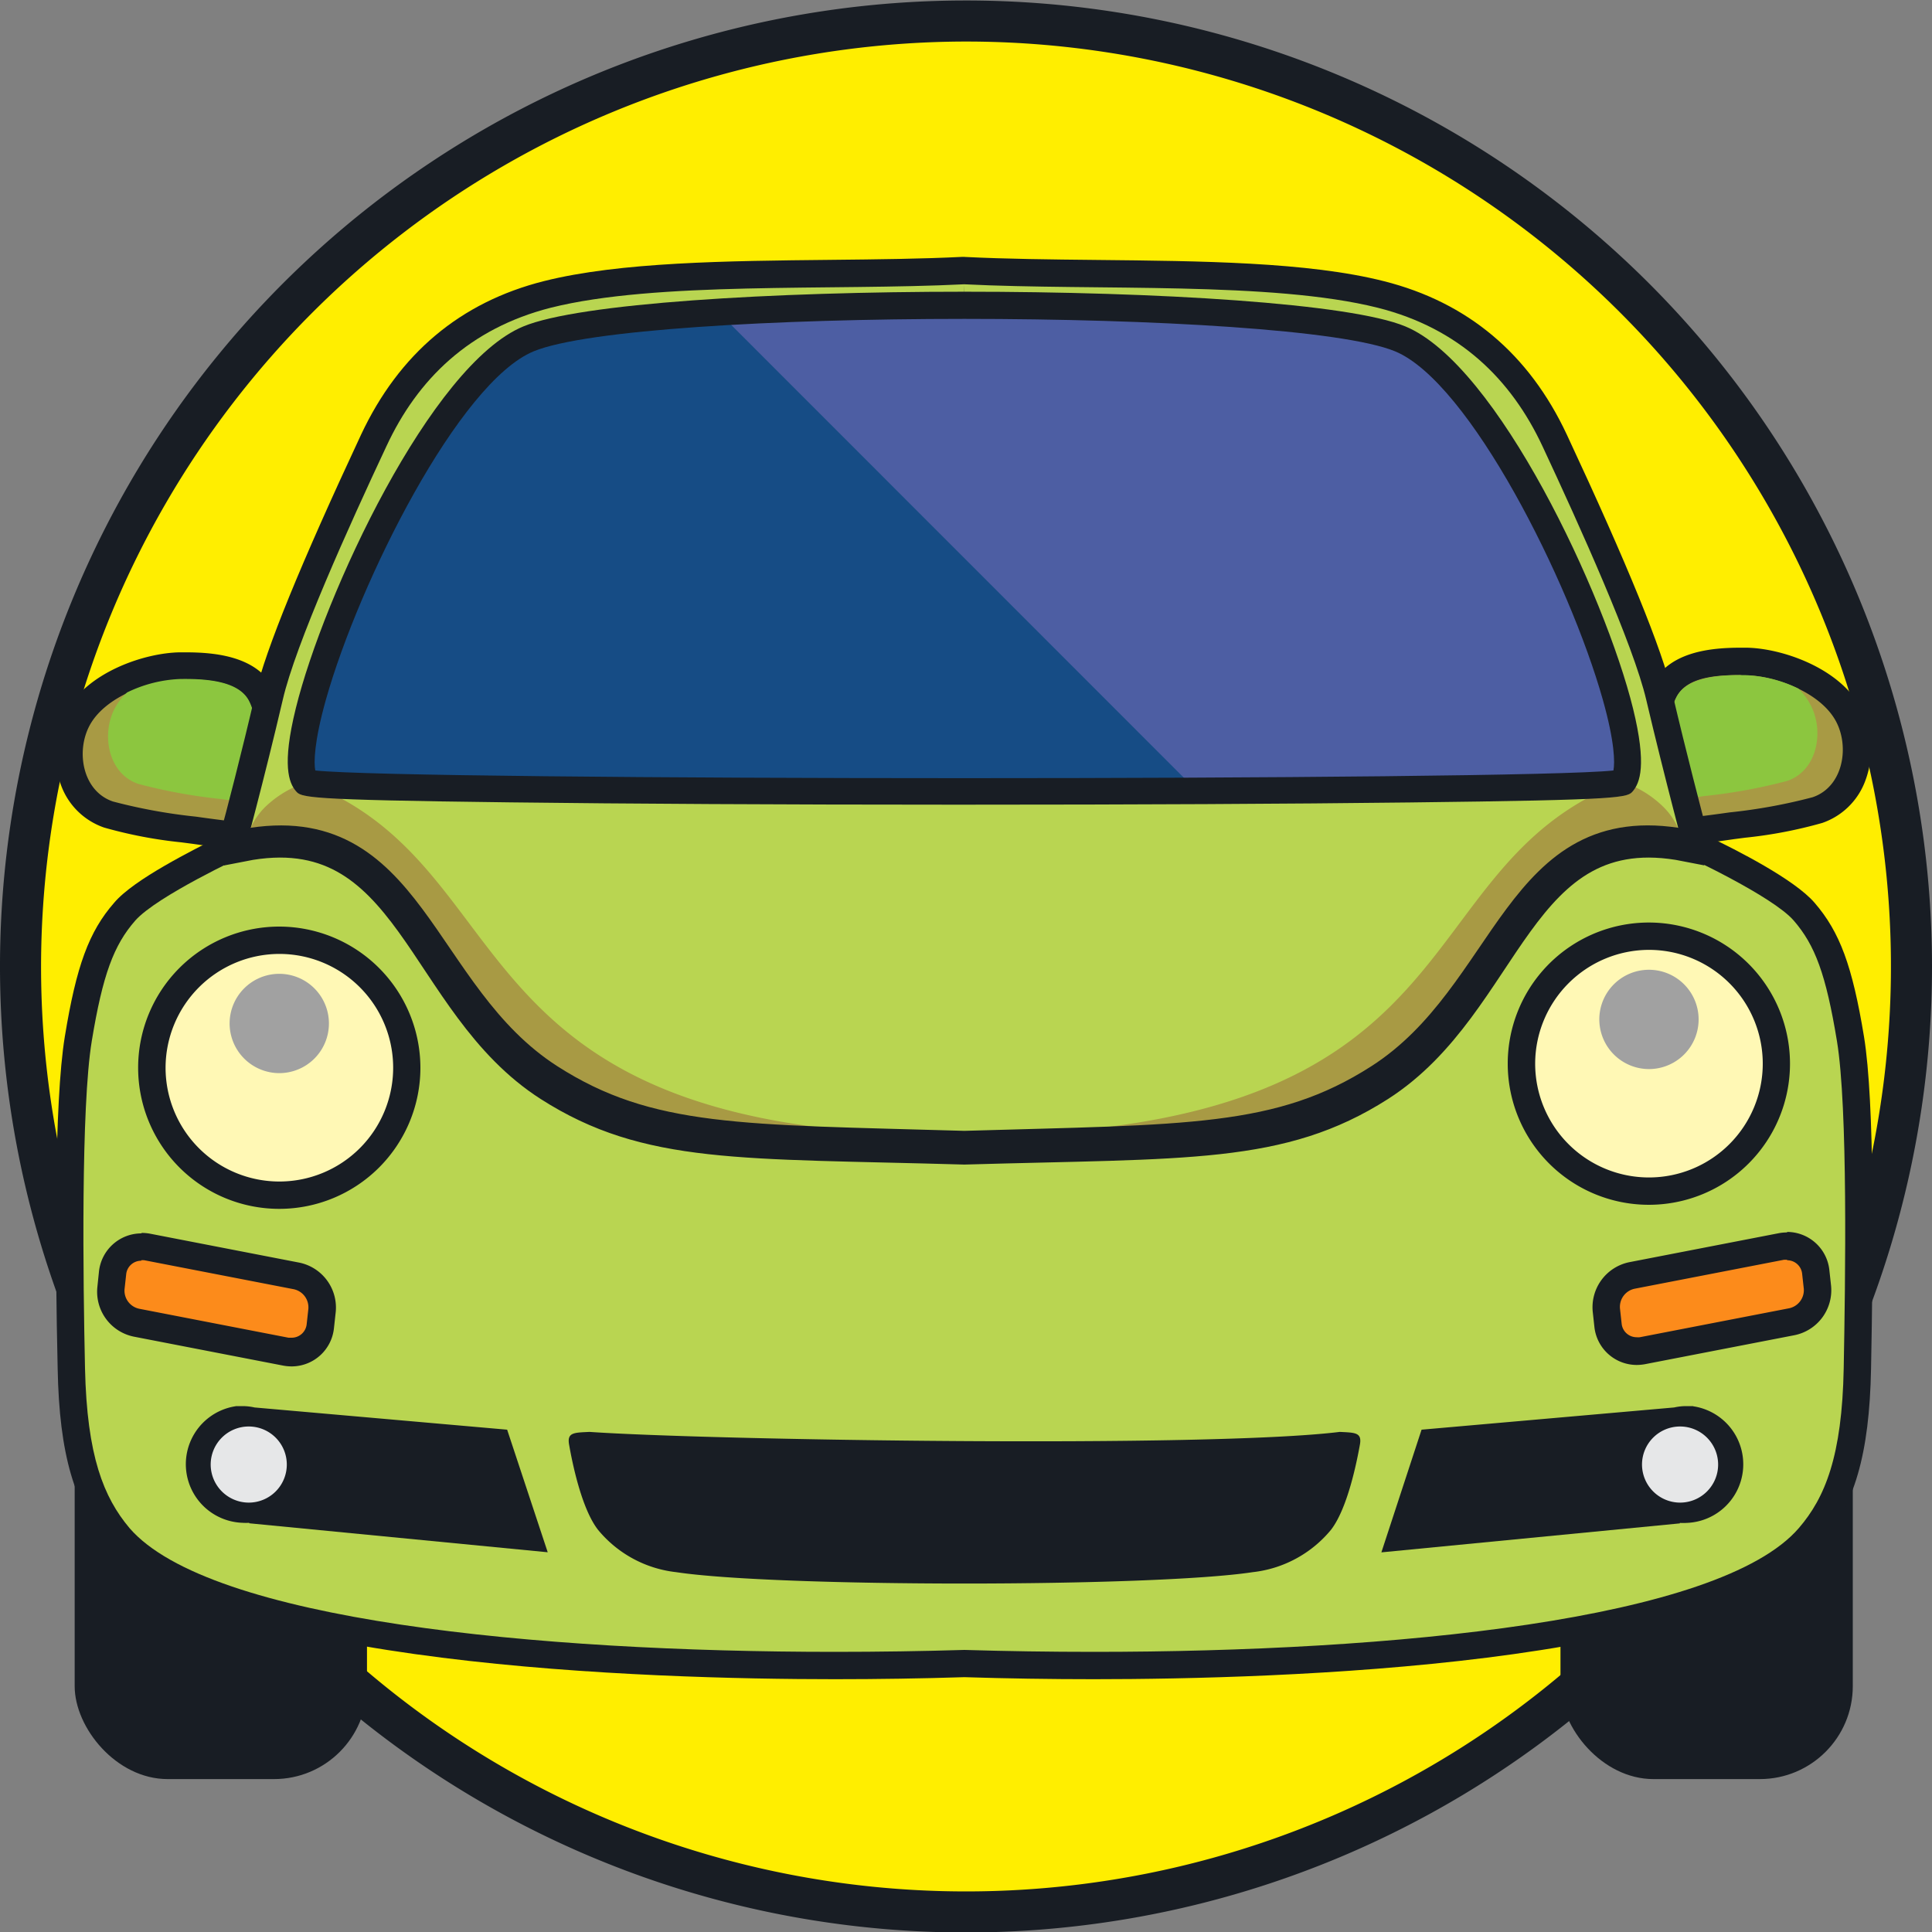
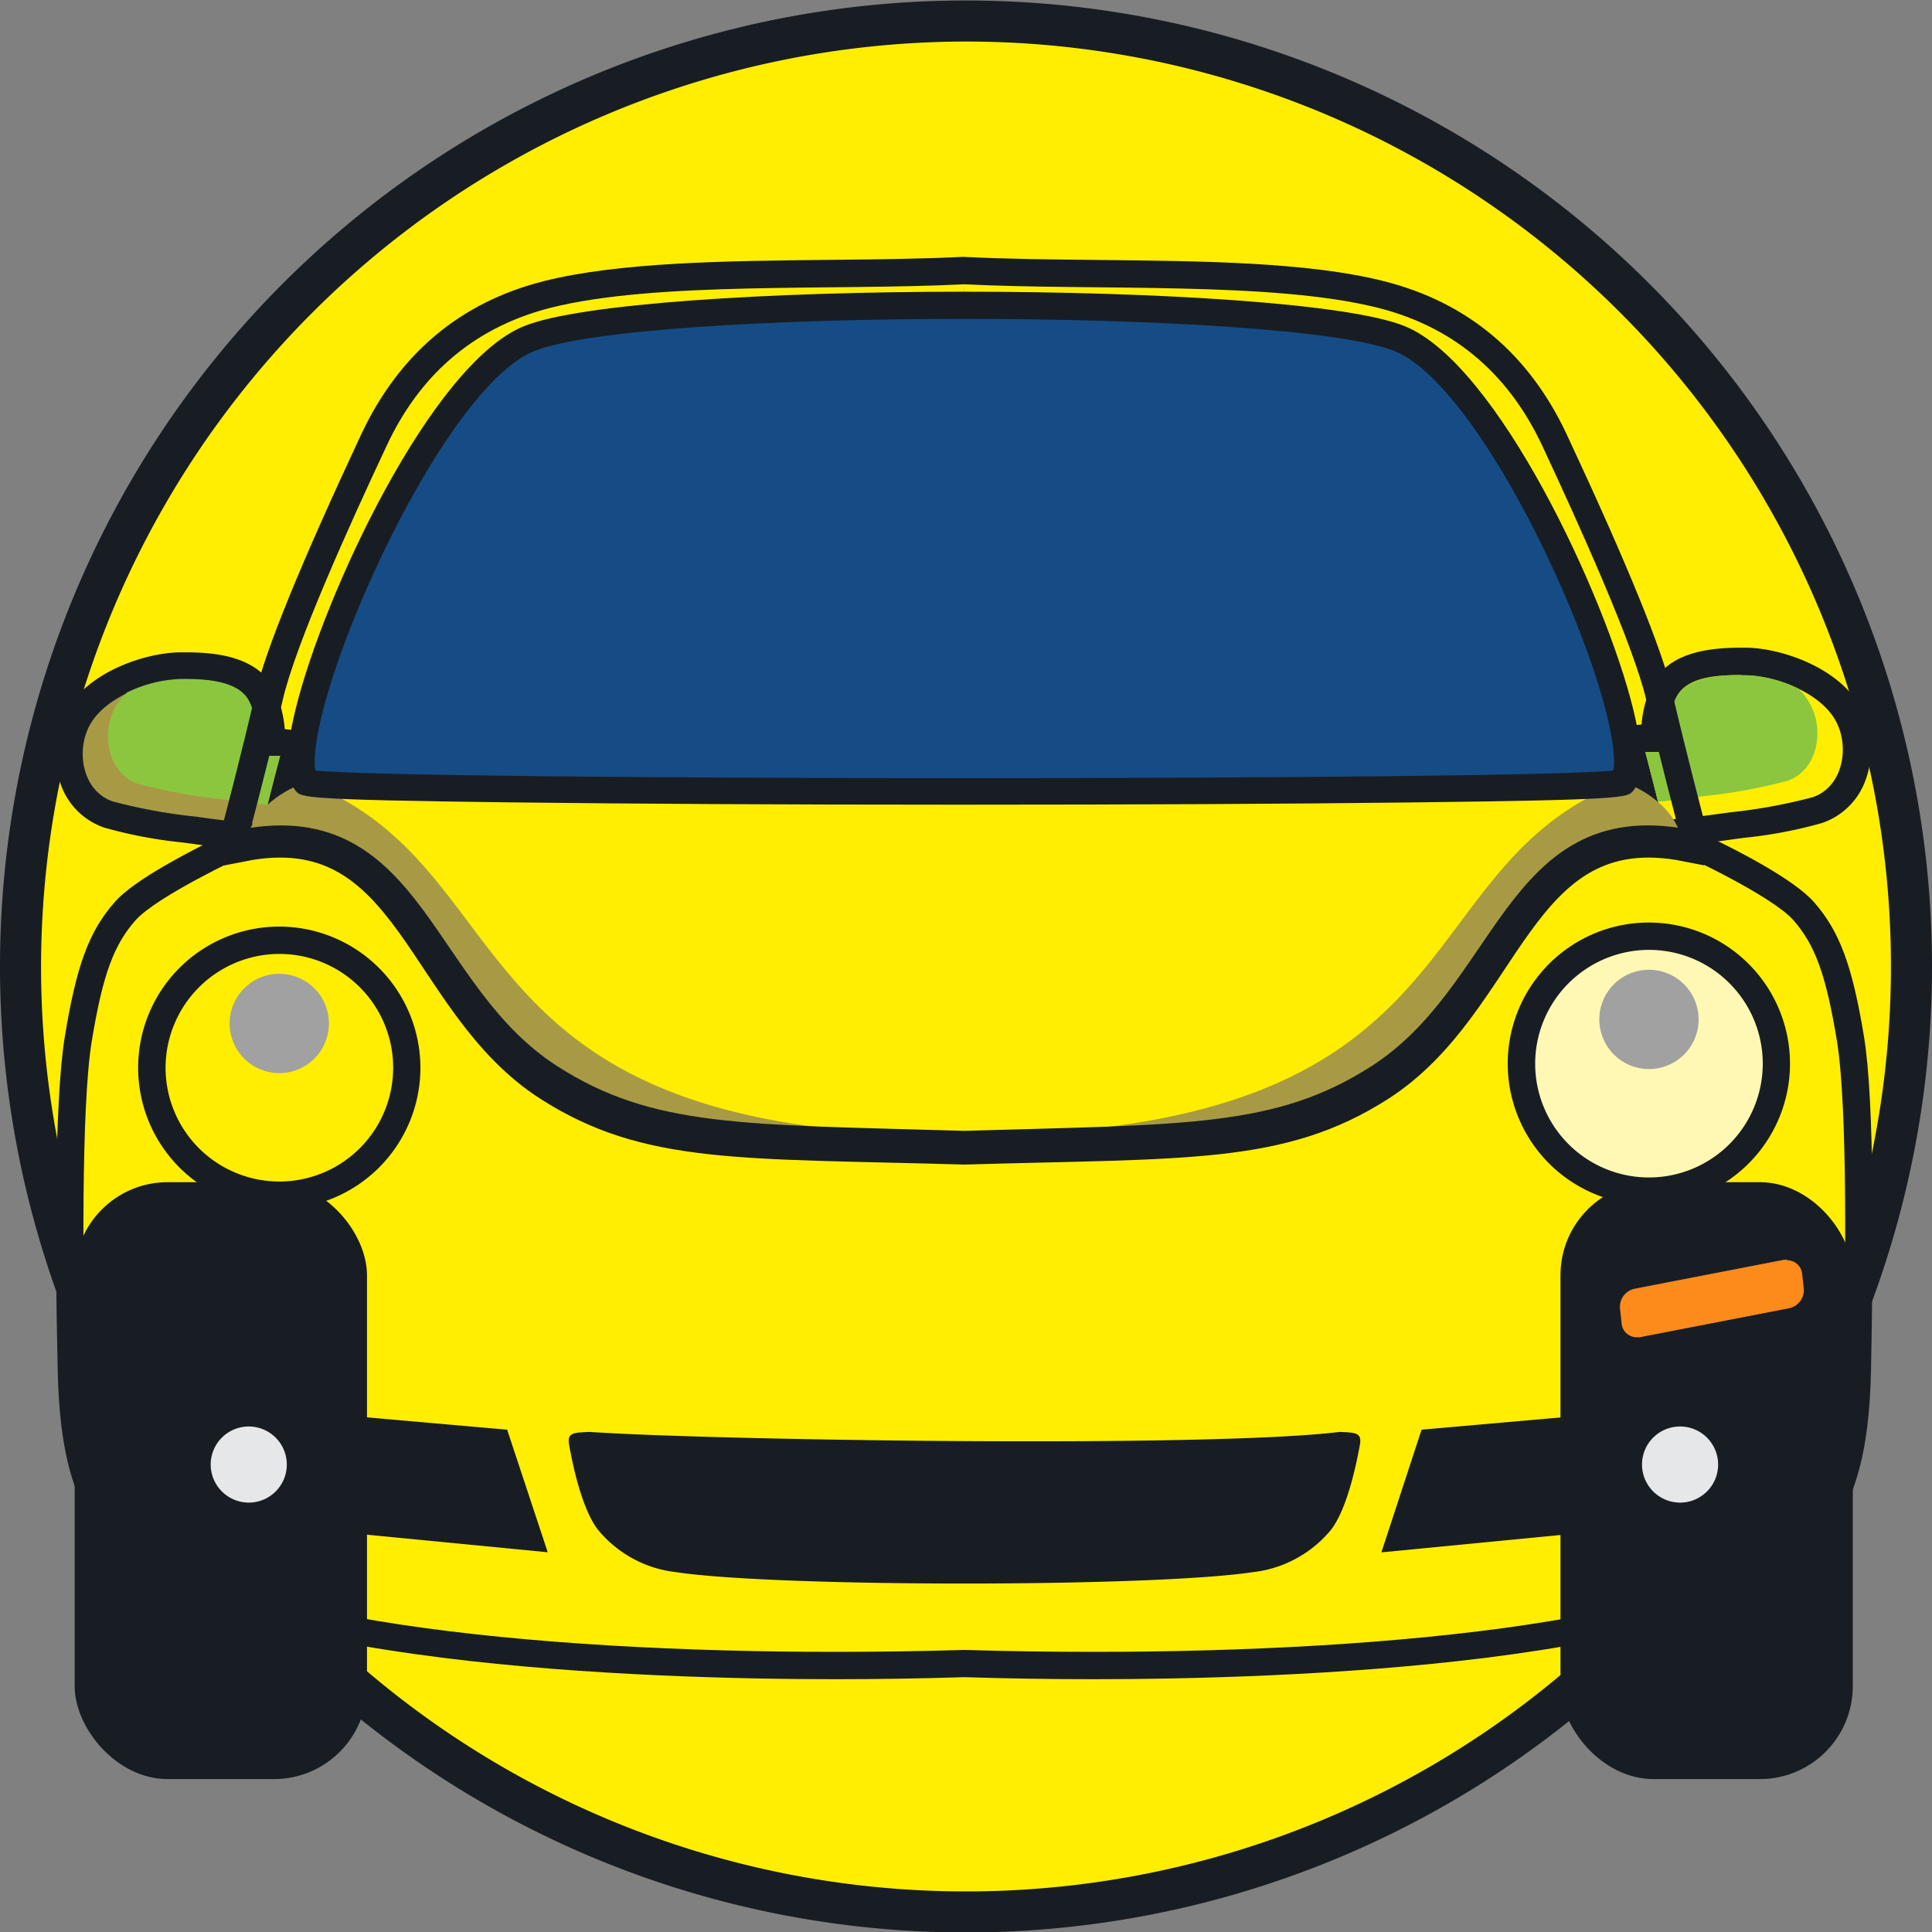
<svg xmlns="http://www.w3.org/2000/svg" id="Слой_1" data-name="Слой 1" viewBox="0 0 200 200">
  <rect x="0" y="0" width="200" height="200" fill="#808080" stroke="none" />
  <defs>
    <style>.cls-1{fill:#fe0;}.cls-13,.cls-2,.cls-8{fill:#181d24;}.cls-3{fill:#a89a44;}.cls-10,.cls-11,.cls-12,.cls-13,.cls-3,.cls-4,.cls-5,.cls-6,.cls-7,.cls-8,.cls-9{fill-rule:evenodd;}.cls-4{fill:#8cc63f;}.cls-5{fill:#b9d551;}.cls-6{fill:#164c85;}.cls-7{fill:#4d5ea3;}.cls-9{fill:#fff8b5;}.cls-10{fill:#a1a1a1;}.cls-11{fill:#fc8b1b;}.cls-12{fill:#e6e7e8;}.cls-13{stroke:#181d24;stroke-miterlimit:10;stroke-width:2.83px;}</style>
  </defs>
  <title>Ico</title>
  <circle class="cls-1" cx="100" cy="100.05" r="97.87" transform="translate(-37.68 132.51) rotate(-58.28)" />
  <path class="cls-2" d="M100,4.3A95.75,95.75,0,1,1,4.25,100.05,95.85,95.85,0,0,1,100,4.3m0-4.25a100,100,0,1,0,100,100A100,100,0,0,0,100,.05Z" />
  <path class="cls-3" d="M26.92,86.68c-1.44,0-6.3-.69-6.85-.77l-1.16-.16a45.46,45.46,0,0,1-7.7-1.47,5.89,5.89,0,0,1-3.57-3.47A7.89,7.89,0,0,1,8,74.43c2-3.73,7.38-5.47,10.6-5.52h.52c2.7,0,6.45.31,7.88,3a12.47,12.47,0,0,1,1.07,4.94h.53l.55,0,1.62.18-.41,1.58c-.77,3-1.62,6.33-1.72,6.79a1.44,1.44,0,0,1-1.26,1.25,2.31,2.31,0,0,1-.45,0Z" />
  <path class="cls-2" d="M19.11,70.32c2.78,0,5.64.38,6.63,2.24s.92,5.73.92,5.73,1.23-.05,1.93-.05H29s-1.75,6.74-1.75,7c0,0-.11.05-.31.05-1,0-4.34-.42-6.65-.75a56.3,56.3,0,0,1-8.6-1.57c-3.13-1.06-3.85-5.15-2.43-7.84,1.62-3.07,6.44-4.73,9.37-4.77h.5m0-2.83h-.54c-3.57.06-9.59,2-11.83,6.28a9.28,9.28,0,0,0-.41,7.56,7.27,7.27,0,0,0,4.43,4.3,46.63,46.63,0,0,0,8,1.53l1.15.15c.91.13,5.54.78,7.05.78a2.91,2.91,0,0,0,3.14-2.88,2.38,2.38,0,0,1,0,.47c.09-.46.94-3.77,1.7-6.72l.83-3.17-3.17-.35a11.88,11.88,0,0,0-1.14-4.21c-1.78-3.35-6.07-3.74-9.13-3.74Z" />
  <path class="cls-4" d="M29,78.25c-.39,0-2.32,0-2.32,0s.13-3.76-.92-5.73-4.2-2.28-7.13-2.23a13.72,13.72,0,0,0-5.47,1.39,6.19,6.19,0,0,0-1.27,1.63c-1.43,2.69-.71,6.78,2.43,7.84a55.87,55.87,0,0,0,8.6,1.57c1.46.21,3.34.45,4.77.6C28.19,81.3,29,78.25,29,78.25Z" />
-   <path class="cls-3" d="M172.39,86.28A1.52,1.52,0,0,1,170.68,85h0c-.07-.39-.94-3.8-1.72-6.8l-.41-1.59,1.62-.18.55,0h.53a12.47,12.47,0,0,1,1.07-4.94c1.42-2.67,5.18-3,7.88-3h.52c3.21,0,8.63,1.79,10.6,5.53a7.82,7.82,0,0,1,.34,6.37,5.85,5.85,0,0,1-3.56,3.47,45.46,45.46,0,0,1-7.7,1.47l-1.16.16C178.69,85.59,173.83,86.28,172.39,86.28Z" />
  <path class="cls-2" d="M180.2,69.92h.5c2.93,0,7.75,1.7,9.37,4.77,1.42,2.69.7,6.78-2.43,7.84a56.3,56.3,0,0,1-8.6,1.57c-2.31.33-5.63.75-6.65.75-.2,0-.31,0-.31,0,0-.22-1.75-7-1.75-7h.39c.7,0,1.93,0,1.93,0s-.13-3.76.92-5.73,3.85-2.24,6.63-2.24m0-2.83c-3.07,0-7.35.39-9.13,3.74A11.88,11.88,0,0,0,169.93,75l-3.17.35.83,3.17c.76,3,1.61,6.26,1.7,6.72a2.07,2.07,0,0,1,0-.47,2.92,2.92,0,0,0,3.15,2.88c1.47,0,5.77-.59,7.05-.78l1.15-.15a46.63,46.63,0,0,0,8-1.53,7.27,7.27,0,0,0,4.43-4.3,9.28,9.28,0,0,0-.41-7.56c-2.24-4.24-8.27-6.22-11.83-6.28Z" />
  <path class="cls-4" d="M170.33,77.85c.39,0,2.32,0,2.32,0s-.13-3.76.92-5.73,4.2-2.28,7.13-2.23a13.63,13.63,0,0,1,5.46,1.39A6.18,6.18,0,0,1,187.44,73c1.42,2.69.7,6.78-2.43,7.84a55.87,55.87,0,0,1-8.6,1.57c-1.46.21-3.34.45-4.77.6C171.12,80.9,170.33,77.85,170.33,77.85Z" />
  <rect class="cls-2" x="161.54" y="122.38" width="30.26" height="61.79" rx="9.62" ry="9.62" />
  <rect class="cls-2" x="7.73" y="122.38" width="30.26" height="61.79" rx="9.62" ry="9.62" />
-   <path class="cls-5" d="M113.25,172.41c-4.5,0-9-.07-13.46-.21-4.35.14-8.88.21-13.38.21-18.82,0-63.7-1.29-74-13.3-3.38-3.92-4.82-9-5-17.44-.13-6.59-.51-26.65.72-34.13,1.15-7,2.36-10.36,4.79-13.17C15,92,21.77,88.64,24,87.6c.55-2.06,2.34-8.82,3.89-15.47,1-4.41,4.68-13.34,10.84-26.53,3.72-8,9.77-13.05,18-15.11,7.71-1.94,18.72-2.06,29.38-2.17,4.85-.05,9.44-.09,13.69-.3h.14c4.25.21,8.84.25,13.7.3,10.65.11,21.66.23,29.37,2.17,8.22,2.06,14.27,7.15,18,15.11,6.16,13.19,9.81,22.12,10.84,26.53,1.55,6.65,3.34,13.41,3.89,15.47,2.2,1,9,4.39,11.08,6.77,2.42,2.81,3.63,6.13,4.79,13.17,1.23,7.48.84,27.54.72,34.13-.17,8.47-1.61,13.52-5,17.44-10.33,12-55.21,13.3-74,13.3Z" />
  <path class="cls-2" d="M99.83,29.43c13.76.68,31.84-.32,42.8,2.43,8.43,2.12,13.81,7.4,17.05,14.34,3.83,8.2,9.41,20.56,10.74,26.25,1.88,8,4.07,16.15,4.07,16.15s9,4.16,11.2,6.7,3.33,5.55,4.47,12.47.87,24.77.7,33.87-1.93,13.39-4.64,16.54C178,167.74,144,171,113.25,171c-4.57,0-9.08-.07-13.42-.2-4.34.13-8.84.2-13.42.2-30.72,0-64.74-3.25-73-12.81C10.73,155,9,150.74,8.8,141.64s-.43-27,.7-33.87S11.78,97.83,14,95.3s11.2-6.7,11.2-6.7,2.19-8.1,4.07-16.15C30.57,66.76,36.15,54.4,40,46.2,43.22,39.26,48.6,34,57,31.86c10.95-2.75,29-1.75,42.79-2.43m0,32.57h0c.33,0,0-32.39,0-32.56,0,.17-.34,32.56,0,32.56m0-35.41h-.14c-4.22.21-8.79.26-13.64.31-10.73.11-21.83.22-29.7,2.2-8.66,2.18-15,7.52-18.93,15.89-6.29,13.47-9.87,22.24-10.94,26.81-1.41,6.06-3,12.21-3.71,14.79C20,88,13.89,91,11.82,93.45c-2.62,3-3.91,6.53-5.11,13.86-1.12,6.82-1,22.89-.74,34.39.17,8.83,1.71,14.14,5.33,18.33,10.72,12.46,56.1,13.8,75.11,13.8,4.48,0,9-.07,13.42-.21,4.43.14,8.94.21,13.42.21,19,0,64.4-1.34,75.12-13.8,3.61-4.19,5.15-9.5,5.32-18.33.22-11.5.39-27.57-.73-34.39-1.21-7.33-2.5-10.83-5.12-13.86-2.07-2.41-8.12-5.49-11-6.85-.68-2.58-2.29-8.73-3.71-14.79-1.07-4.57-4.64-13.34-10.93-26.81-3.91-8.37-10.28-13.71-18.93-15.89-7.87-2-19-2.09-29.71-2.2-4.84-.05-9.41-.1-13.64-.31Z" />
  <path class="cls-6" d="M54.71,35.08C43.44,39.74,28.18,76.77,31.69,81c1,1.22,135.26,1.22,136.28,0,3.51-4.22-11.74-41.25-23-45.91S65.8,30.49,54.71,35.08Z" />
-   <path class="cls-7" d="M123.89,81.85c24.16-.11,43.7-.4,44.08-.86,3.51-4.22-11.74-41.25-23-45.91-8.15-3.37-46.11-4.26-70.58-2.75Z" />
  <path class="cls-8" d="M24.4,145.56l.45,0h.26a5.61,5.61,0,0,1,1.24.14L52.5,148l4.2,12.69-30.9-3v-.05a5.22,5.22,0,0,1-.69,0,6.07,6.07,0,0,1-.7-12.07Z" />
  <path class="cls-8" d="M175.26,145.56l-.45,0h-.26a5.61,5.61,0,0,0-1.24.14L147.16,148,143,160.7l30.9-3v-.05a5.32,5.32,0,0,0,.69,0,6.07,6.07,0,0,0,.7-12.07Z" />
  <path class="cls-8" d="M58.91,149.53c.32,1.84,1.28,6.64,3,8.84A12.23,12.23,0,0,0,70,162.75c10.39,1.57,49.29,1.57,59.68,0a12.25,12.25,0,0,0,8.1-4.38c1.71-2.2,2.67-7,3-8.84.22-1.26-.53-1.22-2.09-1.3-13.64,1.68-65.43.85-77.66,0C59.44,148.31,58.69,148.27,58.91,149.53Z" />
-   <path class="cls-9" d="M28.91,123.72A13.19,13.19,0,1,1,42.1,110.53,13.21,13.21,0,0,1,28.91,123.72Z" />
  <path class="cls-2" d="M28.91,98.75a11.78,11.78,0,1,1-11.77,11.78A11.8,11.8,0,0,1,28.91,98.75m0-2.83a14.61,14.61,0,1,0,14.61,14.61A14.63,14.63,0,0,0,28.91,95.92Z" />
  <path class="cls-10" d="M28.91,111.09A5.14,5.14,0,1,0,23.77,106,5.15,5.15,0,0,0,28.91,111.09Z" />
-   <path class="cls-11" d="M30.19,139.93a3,3,0,0,1-.59-.05l-15.47-3a3.32,3.32,0,0,1-2.65-3.59l.17-1.54a3,3,0,0,1,3-2.69,2.94,2.94,0,0,1,.59,0l15.47,3a3.31,3.31,0,0,1,2.65,3.59l-.17,1.55A3,3,0,0,1,30.19,139.93Z" />
  <path class="cls-2" d="M14.62,130.46a1.73,1.73,0,0,1,.32,0l15.47,3a1.92,1.92,0,0,1,1.51,2.05l-.17,1.54a1.56,1.56,0,0,1-1.56,1.43l-.32,0-15.47-3a1.92,1.92,0,0,1-1.51-2l.17-1.54a1.56,1.56,0,0,1,1.56-1.43m0-2.83h0a4.42,4.42,0,0,0-4.38,4l-.16,1.55a4.74,4.74,0,0,0,3.78,5.14l15.47,3a5.1,5.1,0,0,0,.86.08,4.41,4.41,0,0,0,4.38-3.95l.17-1.55A4.75,4.75,0,0,0,31,130.71l-15.47-3a4.91,4.91,0,0,0-.86-.08Z" />
  <path class="cls-11" d="M169.47,139.93a3,3,0,0,1-3-2.69l-.17-1.54a3.31,3.31,0,0,1,2.65-3.59l15.47-3a3,3,0,0,1,3.56,2.64l.17,1.54a3.31,3.31,0,0,1-2.65,3.59l-15.47,3A3,3,0,0,1,169.47,139.93Z" />
  <path class="cls-2" d="M185,130.46a1.56,1.56,0,0,1,1.56,1.43l.17,1.54a1.92,1.92,0,0,1-1.51,2l-15.47,3a1.73,1.73,0,0,1-.32,0,1.56,1.56,0,0,1-1.56-1.43l-.17-1.54a1.92,1.92,0,0,1,1.51-2.05l15.47-3,.32,0m0-2.83a4.91,4.91,0,0,0-.86.08l-15.47,3a4.76,4.76,0,0,0-3.79,5.14l.17,1.55a4.41,4.41,0,0,0,4.38,3.95,4.91,4.91,0,0,0,.86-.08l15.47-3a4.75,4.75,0,0,0,3.79-5.14l-.17-1.55a4.41,4.41,0,0,0-4.38-4Z" />
  <path class="cls-12" d="M25.74,155.55a3.94,3.94,0,1,0-3.93-3.94A3.95,3.95,0,0,0,25.74,155.55Z" />
  <path class="cls-12" d="M173.92,155.55a3.94,3.94,0,1,0-3.94-3.94A3.95,3.95,0,0,0,173.92,155.55Z" />
  <path class="cls-3" d="M25.88,85.92ZM167.82,81c.08,0,.14,0,.15-.05a11,11,0,0,1,4.2,2.56,7.23,7.23,0,0,1,1.61,2.37h0c.25,1,.44,1.68.57,2.14-17.43-3.24-18.06,15.66-31.63,24.35-6.83,4.37-13.35,5.68-23.75,6.27a1.72,1.72,0,0,1-1.32.62H82a1.72,1.72,0,0,1-1.32-.62c-10.39-.59-16.92-1.9-23.75-6.27-13.56-8.69-14.19-27.59-31.62-24.35.12-.46.32-1.19.56-2.14h0a7.23,7.23,0,0,1,1.61-2.37A11,11,0,0,1,31.69,81a.41.41,0,0,0,.15.05c23,8.89,14.25,36.64,68,36.48C154,117.36,144.68,90,167.82,81Zm6,4.88Z" />
  <path class="cls-9" d="M170.7,123.29a13.19,13.19,0,1,1,13.19-13.19A13.2,13.2,0,0,1,170.7,123.29Z" />
  <path class="cls-2" d="M170.7,98.33a11.78,11.78,0,1,1-11.78,11.77A11.8,11.8,0,0,1,170.7,98.33m0-2.83a14.61,14.61,0,1,0,14.6,14.6,14.62,14.62,0,0,0-14.6-14.6Z" />
  <path class="cls-10" d="M170.7,110.67a5.14,5.14,0,1,0-5.14-5.14A5.15,5.15,0,0,0,170.7,110.67Z" />
  <path class="cls-13" d="M25.17,87.76c17.4-3.43,18,16.13,31.57,24.82,10.27,6.57,20,5.89,43.09,6.56h0c23.06-.67,32.82,0,43.09-6.56,13.56-8.69,14.18-28.25,31.57-24.82l-.14-.53c-17.44-3.25-18.06,15.66-31.63,24.34-10.26,6.58-19.83,6.23-42.89,6.91h0c-23.06-.68-32.62-.33-42.89-6.91C43.38,102.89,42.75,84,25.32,87.23Z" />
  <path class="cls-2" d="M99.87,83.3H98.53c-17.46,0-33.72-.09-45.76-.24-21.38-.26-21.59-.51-22.15-1.18-.7-.84-1.46-2.64,0-8.55,2.88-11.7,14-35.6,23.56-39.54h0C65.7,29,134,29,145.48,33.79c9.54,3.94,20.68,27.84,23.57,39.55,1.45,5.9.69,7.7,0,8.54-.56.68-.78.93-23.12,1.19C133.61,83.22,117.3,83.3,99.87,83.3ZM32.64,79.76c9.71,1.06,124.69,1.06,134.38,0,.16-.8.14-2.94-1.1-7.34-3.45-12.24-13.79-32.86-21.5-36.05-10.83-4.48-78.34-4.48-89.18,0h0c-7.71,3.19-18.05,23.81-21.5,36.05C32.5,76.82,32.48,79,32.64,79.76Z" />
</svg>